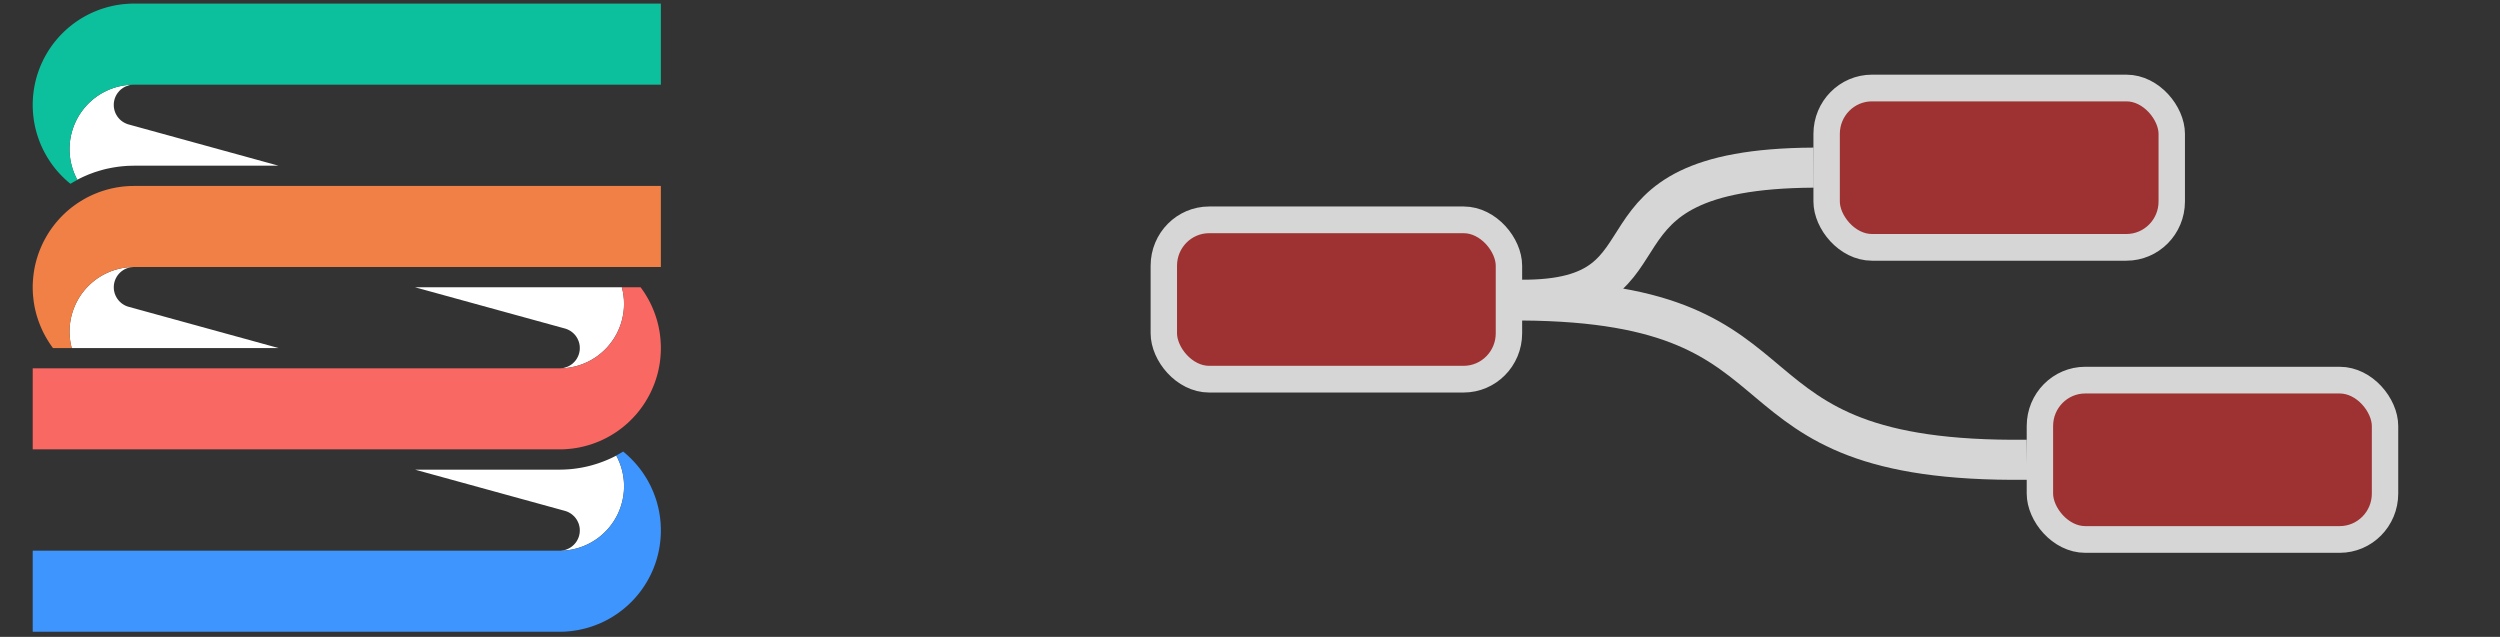
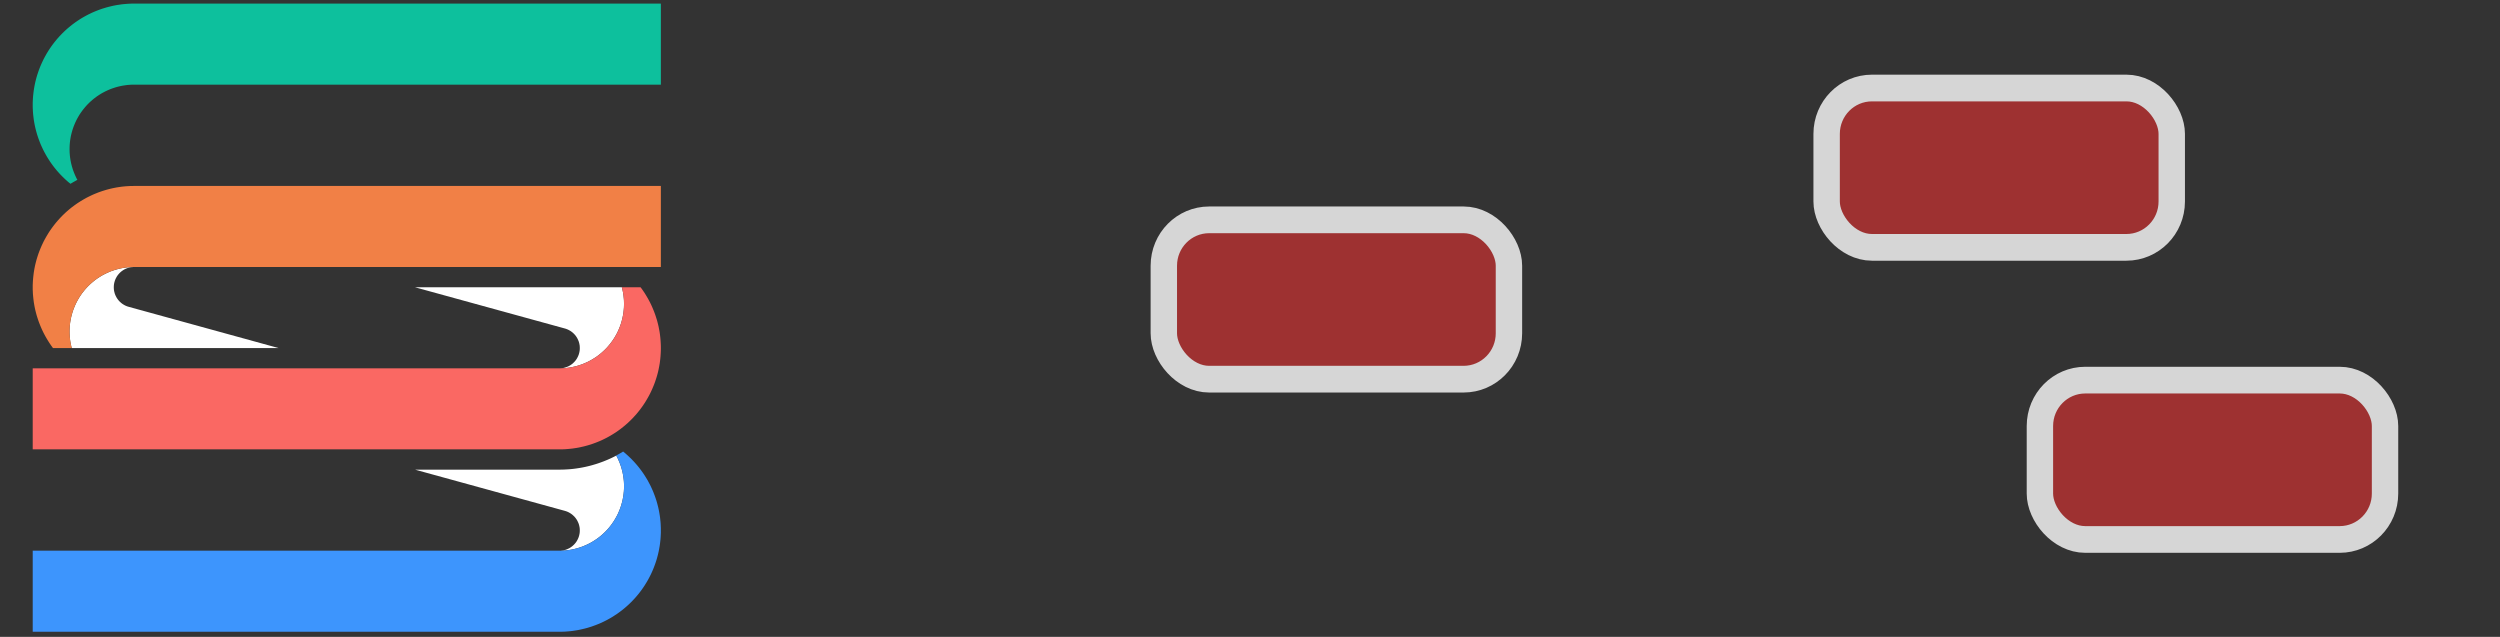
<svg xmlns="http://www.w3.org/2000/svg" xmlns:ns1="http://sodipodi.sourceforge.net/DTD/sodipodi-0.dtd" xmlns:ns2="http://www.inkscape.org/namespaces/inkscape" width="70.684" height="18.006" version="1.1" id="svg4" ns1:docname="node-red-seqera.svg" ns2:version="1.3.2 (091e20e, 2023-11-25)">
  <rect width="100%" height="100%" fill="#333333" stroke="none" />
  <defs id="defs4">
    <clipPath id="clip0_8175_39829">
      <rect width="120" height="120" fill="#ffffff" id="rect8" x="0" y="0" />
    </clipPath>
  </defs>
  <ns1:namedview id="namedview4" pagecolor="#505050" bordercolor="#eeeeee" borderopacity="1" ns2:showpageshadow="0" ns2:pageopacity="0" ns2:pagecheckerboard="0" ns2:deskcolor="#505050" ns2:zoom="5.8252748" ns2:cx="11.930768" ns2:cy="-22.488209" ns2:window-width="1936" ns2:window-height="1089" ns2:window-x="164" ns2:window-y="196" ns2:window-maximized="0" ns2:current-layer="svg4">
    <ns2:page x="0" y="0" width="70.684" height="18.006" id="page4" margin="0" bleed="0" />
  </ns1:namedview>
  <g stroke="#d6d6d6" id="g4" transform="matrix(0.752,0,0,0.752,32.618,2.236)">
    <g fill="#9e3131" stroke-linejoin="round" stroke-width="3.847" transform="matrix(0.258,0,0,0.261,-63.87,-108.483)" id="g3">
      <rect x="249.04" y="435.92" width="50.294" height="22.953" ry="6.608" id="rect1" />
      <rect x="345.63" y="416.93" width="50.294" height="22.953" ry="6.608" id="rect2" />
      <rect x="376.71" y="459.01" width="50.294" height="22.953" ry="6.608" id="rect3" />
    </g>
-     <path d="m 301.04,447.43 c 24.406,0.184 7.107,-18.84 42.708,-19.03 m 31.072,42.08 c -46.966,0.538 -28.989,-22.664 -73.619,-22.944" fill="none" stroke-width="5.771" transform="matrix(0.258,0,0,0.261,-63.87,-108.483)" id="path3" />
  </g>
  <g clip-path="url(#clip0_8175_39829)" id="g8" transform="matrix(0.148,0,0,0.148,0.925,0.102)">
    <path d="m 101.873,62.126 0.168,0.067 0.168,0.067 0.159,0.077 0.158,0.086 0.154,0.086 0.154,0.096 0.144,0.11 0.139,0.106 0.13,0.12 0.134,0.12 0.125,0.134 0.115,0.13 0.115,0.144 0.101,0.144 0.101,0.154 0.087,0.149 0.081,0.163 0.077,0.158 0.067,0.163 0.067,0.168 0.048,0.173 0.048,0.168 0.034,0.182 0.034,0.173 0.019,0.182 0.01,0.173 0.004,0.178 -0.004,0.182 -0.01,0.177 -0.019,0.178 -0.034,0.178 -0.034,0.173 -0.048,0.178 -0.048,0.168 -0.067,0.173 -0.067,0.163 -0.077,0.158 -0.081,0.158 -0.087,0.154 -0.101,0.154 -0.101,0.144 -0.115,0.134 -0.115,0.139 -0.125,0.125 -0.134,0.13 -0.13,0.12 -0.139,0.106 -0.144,0.101 -0.154,0.106 -0.154,0.086 -0.158,0.086 -0.159,0.072 -0.168,0.072 -0.168,0.058 -0.168,0.058 -0.173,0.038 -0.172,0.043 -0.183,0.024 -0.173,0.019 -0.182,0.019 h -0.029 l 0.182,-0.005 0.327,-0.014 0.326,-0.019 0.327,-0.029 0.322,-0.043 0.326,-0.048 0.322,-0.053 0.322,-0.067 0.317,-0.072 0.321,-0.082 0.317,-0.091 0.312,-0.101 0.308,-0.106 0.307,-0.115 0.302,-0.125 0.303,-0.13 0.298,-0.139 0.293,-0.149 0.288,-0.154 0.283,-0.163 0.278,-0.173 0.279,-0.173 0.269,-0.182 0.269,-0.197 0.259,-0.202 0.255,-0.202 0.249,-0.216 0.245,-0.221 0.235,-0.221 0.236,-0.235 0.225,-0.235 0.216,-0.245 0.212,-0.25 0.206,-0.254 0.202,-0.264 0.192,-0.264 0.182,-0.269 0.183,-0.278 0.168,-0.278 0.163,-0.288 0.159,-0.288 0.144,-0.288 0.139,-0.298 0.13,-0.302 0.124,-0.302 0.116,-0.307 0.11,-0.312 0.096,-0.312 0.091,-0.317 0.082,-0.317 0.072,-0.317 0.067,-0.326 0.058,-0.322 0.048,-0.322 0.034,-0.326 0.033,-0.326 0.024,-0.331 0.01,-0.326 0.005,-0.326 -0.005,-0.326 -0.01,-0.331 -0.024,-0.326 -0.033,-0.326 -0.034,-0.322 -0.048,-0.326 -0.058,-0.326 -0.067,-0.317 -0.072,-0.322 -0.062,-0.245 h -11.673 l -0.231,0.005 H 73.034 l 28.638,7.876 z" fill="#ffffff" id="path1" />
    <path d="m 119.981,64.982 -0.024,-0.413 -0.029,-0.408 -0.038,-0.413 -0.048,-0.408 -0.053,-0.403 -0.068,-0.408 -0.076,-0.403 -0.077,-0.403 -0.091,-0.398 -0.101,-0.398 -0.106,-0.398 -0.12,-0.394 -0.125,-0.389 -0.129,-0.394 -0.144,-0.384 -0.149,-0.379 -0.159,-0.384 -0.163,-0.374 -0.173,-0.374 -0.178,-0.369 -0.192,-0.36 -0.196,-0.365 -0.207,-0.355 -0.211,-0.355 -0.216,-0.346 -0.231,-0.346 -0.23,-0.336 -0.24,-0.331 -0.082,-0.106 h -3.577 l 0.062,0.245 0.072,0.322 0.067,0.317 0.058,0.326 0.048,0.326 0.034,0.322 0.033,0.326 0.024,0.326 0.01,0.331 0.005,0.326 -0.005,0.326 -0.01,0.326 -0.024,0.331 -0.033,0.326 -0.034,0.326 -0.048,0.322 -0.058,0.322 -0.067,0.326 -0.072,0.317 -0.081,0.317 -0.092,0.317 -0.096,0.312 -0.11,0.312 -0.115,0.307 -0.125,0.302 -0.13,0.302 -0.139,0.298 -0.144,0.288 -0.159,0.288 -0.163,0.288 -0.168,0.278 -0.182,0.278 -0.183,0.269 -0.192,0.264 -0.202,0.264 -0.206,0.254 -0.211,0.25 -0.217,0.245 -0.225,0.235 -0.235,0.235 -0.236,0.221 -0.245,0.221 -0.249,0.216 -0.255,0.202 -0.259,0.202 -0.269,0.197 -0.269,0.182 -0.278,0.173 -0.279,0.173 -0.283,0.163 -0.288,0.154 -0.293,0.149 -0.298,0.139 -0.302,0.13 -0.303,0.125 -0.307,0.115 -0.308,0.106 -0.312,0.101 -0.317,0.091 -0.321,0.082 -0.317,0.072 -0.322,0.067 -0.322,0.053 -0.326,0.048 -0.322,0.043 -0.326,0.029 -0.327,0.019 -0.326,0.014 -0.332,0.005 H 0 v 15.483 h 100.644 l 0.413,-0.005 0.408,-0.01 0.413,-0.024 0.408,-0.034 0.409,-0.038 0.408,-0.043 0.408,-0.062 0.403,-0.062 0.404,-0.072 0.403,-0.086 0.403,-0.091 0.394,-0.096 0.399,-0.11 0.398,-0.115 0.389,-0.12 0.389,-0.139 0.384,-0.139 0.384,-0.149 0.38,-0.154 0.374,-0.163 0.375,-0.178 0.369,-0.182 0.365,-0.187 0.36,-0.197 0.356,-0.202 0.355,-0.216 0.341,-0.216 0.346,-0.226 0.341,-0.235 0.331,-0.24 0.326,-0.25 0.322,-0.254 0.322,-0.264 0.312,-0.269 0.303,-0.269 0.297,-0.283 0.293,-0.288 0.288,-0.293 0.279,-0.302 0.278,-0.302 0.269,-0.312 0.259,-0.317 0.255,-0.322 0.25,-0.331 0.24,-0.331 0.23,-0.336 0.231,-0.346 0.216,-0.345 0.211,-0.355 0.207,-0.355 0.196,-0.36 0.192,-0.365 0.178,-0.37 0.173,-0.37 0.163,-0.379 0.159,-0.379 0.149,-0.379 0.144,-0.389 0.129,-0.389 0.125,-0.389 0.12,-0.398 0.106,-0.394 0.101,-0.398 0.091,-0.403 0.077,-0.398 0.076,-0.403 0.068,-0.408 0.053,-0.408 0.048,-0.408 0.038,-0.408 0.029,-0.413 0.024,-0.408 0.014,-0.408 0.005,-0.413 -0.005,-0.413 z" fill="#fa6863" id="path2" />
    <path d="m 18.126,57.861 -0.168,-0.062 -0.168,-0.067 -0.158,-0.077 -0.163,-0.086 -0.149,-0.091 -0.154,-0.096 -0.144,-0.106 -0.139,-0.11 -0.134,-0.12 -0.13,-0.12 -0.125,-0.13 -0.115,-0.134 -0.115,-0.144 -0.101,-0.144 -0.101,-0.149 -0.086,-0.149 -0.082,-0.163 -0.082,-0.163 -0.062,-0.158 -0.067,-0.168 -0.048,-0.178 -0.048,-0.168 -0.038,-0.178 -0.029,-0.173 -0.019,-0.182 -0.01,-0.173 -0.005,-0.182 0.005,-0.178 0.01,-0.182 0.019,-0.173 0.029,-0.177 0.038,-0.178 0.048,-0.173 0.048,-0.168 0.067,-0.173 0.062,-0.163 0.082,-0.163 0.082,-0.153 0.086,-0.158 0.101,-0.149 0.101,-0.144 0.115,-0.139 0.115,-0.134 0.125,-0.13 0.13,-0.125 0.134,-0.12 0.139,-0.105 0.144,-0.106 0.154,-0.101 0.149,-0.091 0.163,-0.082 0.158,-0.072 0.168,-0.072 0.168,-0.062 0.168,-0.053 0.173,-0.043 0.173,-0.038 0.182,-0.024 0.173,-0.019 0.178,-0.019 h 0.034 -0.182 l -0.327,0.014 -0.327,0.024 -0.327,0.029 -0.322,0.038 -0.327,0.048 -0.327,0.058 -0.317,0.062 -0.322,0.077 -0.317,0.082 -0.317,0.091 -0.312,0.101 -0.307,0.106 -0.312,0.11 -0.298,0.125 -0.302,0.134 -0.298,0.139 -0.293,0.149 -0.293,0.154 -0.279,0.158 -0.279,0.173 -0.279,0.178 -0.274,0.182 -0.264,0.197 -0.264,0.197 -0.25,0.206 -0.25,0.211 -0.245,0.221 -0.235,0.226 -0.235,0.23 -0.226,0.24 -0.216,0.24 -0.216,0.25 -0.202,0.259 -0.206,0.259 -0.187,0.264 -0.187,0.274 -0.178,0.274 -0.168,0.283 -0.163,0.283 -0.158,0.293 -0.144,0.288 -0.139,0.297 -0.13,0.302 -0.125,0.302 -0.115,0.307 -0.11,0.312 -0.096,0.312 -0.091,0.317 -0.082,0.312 -0.072,0.322 -0.067,0.322 -0.058,0.326 -0.048,0.322 -0.034,0.326 -0.034,0.322 -0.024,0.331 -0.01,0.326 -0.005,0.326 0.005,0.331 0.01,0.326 0.024,0.326 0.034,0.326 0.034,0.326 0.048,0.326 0.058,0.322 0.067,0.322 0.072,0.317 0.062,0.25 H 19.125 l 0.231,-0.005 H 46.965 L 18.328,57.923 Z" fill="#ffffff" id="path3-7" />
    <path d="m 0.019,55.009 0.019,0.413 0.034,0.408 0.038,0.408 0.048,0.408 0.053,0.408 0.067,0.403 0.072,0.408 0.082,0.403 0.091,0.398 0.101,0.398 0.106,0.398 0.12,0.394 0.125,0.389 0.13,0.389 0.144,0.389 0.149,0.379 0.158,0.384 0.163,0.374 0.173,0.374 0.178,0.365 0.192,0.365 0.197,0.365 0.206,0.355 0.211,0.35 0.216,0.345 0.226,0.346 0.235,0.341 0.24,0.331 0.082,0.106 H 7.452 L 7.39,65.553 7.318,65.237 7.251,64.915 7.193,64.594 7.145,64.267 7.111,63.941 7.078,63.614 7.054,63.288 7.044,62.962 7.039,62.63 l 0.005,-0.326 0.01,-0.326 0.024,-0.331 0.034,-0.322 0.034,-0.326 0.048,-0.322 0.058,-0.326 0.067,-0.322 0.072,-0.322 0.082,-0.312 0.091,-0.317 0.096,-0.312 0.11,-0.312 0.115,-0.307 0.125,-0.302 0.13,-0.302 0.139,-0.298 0.144,-0.288 0.158,-0.293 0.163,-0.283 0.168,-0.283 0.178,-0.274 0.187,-0.274 0.187,-0.264 0.206,-0.259 0.202,-0.259 0.216,-0.249 0.216,-0.24 0.226,-0.24 0.235,-0.23 0.235,-0.226 0.245,-0.221 0.25,-0.211 0.25,-0.206 0.264,-0.197 0.264,-0.197 0.274,-0.182 0.279,-0.178 0.279,-0.173 0.279,-0.158 0.293,-0.154 0.293,-0.149 0.298,-0.139 0.302,-0.134 0.298,-0.125 0.312,-0.11 0.307,-0.106 0.312,-0.101 0.317,-0.091 0.317,-0.082 0.322,-0.077 0.317,-0.062 0.327,-0.058 0.327,-0.048 0.322,-0.038 0.327,-0.029 0.327,-0.024 0.327,-0.014 0.331,-0.005 H 120 V 34.836 H 19.356 l -0.413,0.005 -0.408,0.01 -0.413,0.024 -0.408,0.029 -0.413,0.038 -0.403,0.048 -0.408,0.058 -0.403,0.062 -0.403,0.077 -0.408,0.082 -0.399,0.091 -0.399,0.101 -0.394,0.106 -0.399,0.12 -0.389,0.12 -0.389,0.134 -0.384,0.139 -0.384,0.154 -0.379,0.154 -0.374,0.163 -0.374,0.178 -0.37,0.182 -0.365,0.182 -0.36,0.202 -0.355,0.202 -0.355,0.211 -0.346,0.221 -0.346,0.226 -0.336,0.235 -0.331,0.24 -0.331,0.245 -0.317,0.254 -0.322,0.264 -0.312,0.269 -0.303,0.274 -0.298,0.283 -0.293,0.283 -0.288,0.298 -0.283,0.302 -0.274,0.302 -0.269,0.312 -0.259,0.317 -0.254,0.322 -0.25,0.326 -0.24,0.336 -0.235,0.336 -0.226,0.341 -0.216,0.35 -0.211,0.355 -0.206,0.355 -0.197,0.355 -0.192,0.365 -0.178,0.374 -0.173,0.369 -0.163,0.379 -0.158,0.374 -0.149,0.384 -0.144,0.384 -0.13,0.389 -0.125,0.394 -0.12,0.394 -0.106,0.398 -0.101,0.398 -0.091,0.403 -0.082,0.398 -0.072,0.403 -0.067,0.408 -0.053,0.408 -0.048,0.408 -0.038,0.408 -0.034,0.408 -0.019,0.408 L 0,53.775 v 0.413 0.413 z" fill="#f18046" id="path4" />
-     <path d="m 18.126,23.029 -0.168,-0.067 -0.168,-0.072 -0.163,-0.072 -0.154,-0.086 -0.158,-0.086 -0.149,-0.096 -0.144,-0.11 -0.144,-0.106 -0.134,-0.12 -0.13,-0.12 -0.12,-0.134 -0.115,-0.13 -0.115,-0.144 -0.106,-0.144 -0.096,-0.154 -0.091,-0.154 -0.082,-0.158 -0.082,-0.158 -0.062,-0.163 -0.062,-0.173 -0.053,-0.168 -0.043,-0.168 -0.038,-0.182 -0.029,-0.173 -0.024,-0.182 -0.005,-0.177 -0.005,-0.182 0.005,-0.178 0.005,-0.173 0.024,-0.178 0.029,-0.178 0.038,-0.173 0.043,-0.177 0.053,-0.173 0.062,-0.168 0.062,-0.163 0.082,-0.158 0.082,-0.163 0.091,-0.149 0.096,-0.154 0.106,-0.144 0.115,-0.134 0.115,-0.139 0.12,-0.134 0.13,-0.12 0.134,-0.12 0.144,-0.106 0.144,-0.101 0.149,-0.106 0.158,-0.086 0.154,-0.086 0.163,-0.077 0.168,-0.067 0.168,-0.058 0.168,-0.058 0.173,-0.048 0.178,-0.034 0.173,-0.029 0.178,-0.019 0.182,-0.014 h 0.058 -0.211 l -0.327,0.014 -0.327,0.024 -0.327,0.029 -0.322,0.043 -0.327,0.048 -0.327,0.053 -0.317,0.067 -0.322,0.072 -0.317,0.082 -0.317,0.091 -0.312,0.101 -0.307,0.106 -0.312,0.115 -0.298,0.12 -0.302,0.134 -0.298,0.139 -0.293,0.149 -0.293,0.154 -0.279,0.158 -0.283,0.173 -0.274,0.178 -0.274,0.182 -0.264,0.197 -0.264,0.197 -0.255,0.206 -0.245,0.216 -0.245,0.216 -0.24,0.226 -0.231,0.23 -0.226,0.24 -0.216,0.245 -0.216,0.25 -0.202,0.254 -0.206,0.264 -0.187,0.264 -0.187,0.269 -0.178,0.274 -0.168,0.283 -0.163,0.283 -0.158,0.293 -0.144,0.288 -0.139,0.298 -0.13,0.302 -0.125,0.302 -0.115,0.307 -0.11,0.312 -0.096,0.312 -0.091,0.317 -0.082,0.317 -0.077,0.317 -0.062,0.322 -0.058,0.326 -0.048,0.322 -0.038,0.326 -0.029,0.322 -0.024,0.331 -0.01,0.331 -0.005,0.326 0.005,0.326 0.01,0.331 0.024,0.326 0.029,0.326 0.038,0.322 0.048,0.326 0.058,0.326 0.062,0.317 0.077,0.322 0.082,0.317 0.091,0.312 0.096,0.317 0.11,0.307 0.115,0.307 0.125,0.302 0.13,0.302 0.139,0.298 0.144,0.293 0.096,0.168 0.01,-0.005 0.403,-0.206 0.403,-0.197 0.408,-0.192 0.413,-0.178 0.413,-0.182 0.423,-0.163 0.418,-0.154 0.427,-0.158 0.427,-0.134 0.432,-0.134 0.432,-0.125 0.432,-0.12 0.437,-0.11 0.442,-0.096 0.442,-0.086 0.437,-0.086 0.447,-0.072 0.447,-0.067 0.447,-0.058 0.451,-0.048 0.447,-0.038 0.451,-0.034 0.442,-0.019 0.461,-0.01 0.447,-0.01 H 46.965 L 18.323,23.087 Z" fill="#ffffff" id="path5" />
    <path d="m 100.644,104.515 h 0.331 l 0.327,-0.019 0.326,-0.019 0.327,-0.029 0.327,-0.043 0.326,-0.048 0.322,-0.053 0.321,-0.067 0.317,-0.072 0.322,-0.082 0.312,-0.091 0.312,-0.101 0.312,-0.105 0.308,-0.116 0.297,-0.124 0.303,-0.13 0.298,-0.139 0.293,-0.149 0.292,-0.154 0.284,-0.163 0.278,-0.173 0.274,-0.177 0.274,-0.183 0.269,-0.192 0.259,-0.201 0.254,-0.202 0.25,-0.216 0.24,-0.22 0.24,-0.221 0.231,-0.235 0.225,-0.236 0.221,-0.244 0.212,-0.25 0.206,-0.254 0.202,-0.264 0.187,-0.264 0.187,-0.269 0.178,-0.278 0.168,-0.278 0.163,-0.288 0.159,-0.288 0.149,-0.293 0.139,-0.293 0.125,-0.302 0.129,-0.307 0.111,-0.302 0.11,-0.312 0.101,-0.312 0.086,-0.317 0.087,-0.317 0.072,-0.317 0.062,-0.326 0.058,-0.322 0.048,-0.322 0.038,-0.331 0.034,-0.322 0.019,-0.331 0.015,-0.326 v -0.326 -0.326 l -0.015,-0.331 -0.019,-0.326 -0.034,-0.326 -0.038,-0.322 -0.048,-0.326 -0.058,-0.326 -0.062,-0.317 -0.072,-0.322 -0.087,-0.317 -0.086,-0.312 -0.101,-0.317 -0.11,-0.312 -0.111,-0.302 -0.129,-0.302 -0.125,-0.302 -0.139,-0.298 -0.149,-0.293 -0.096,-0.177 -0.01,0.005 -0.403,0.206 -0.404,0.197 -0.408,0.192 -0.413,0.182 -0.418,0.173 -0.417,0.168 -0.418,0.153 -0.427,0.154 -0.433,0.144 -0.427,0.13 -0.427,0.125 -0.442,0.12 -0.432,0.106 -0.442,0.101 -0.442,0.091 -0.441,0.082 -0.442,0.072 -0.447,0.067 -0.446,0.058 -0.447,0.048 -0.451,0.038 -0.452,0.029 -0.451,0.024 -0.447,0.014 -0.451,0.005 H 73.034 l 28.638,7.876 0.201,0.062 0.168,0.062 0.168,0.067 0.159,0.077 0.158,0.086 0.154,0.091 0.154,0.096 0.144,0.106 0.139,0.11 0.13,0.12 0.134,0.12 0.125,0.13 0.115,0.134 0.115,0.144 0.101,0.144 0.101,0.149 0.087,0.149 0.081,0.163 0.077,0.163 0.067,0.158 0.067,0.168 0.048,0.178 0.048,0.168 0.034,0.178 0.034,0.172 0.019,0.183 0.01,0.173 0.004,0.182 -0.004,0.178 -0.01,0.182 -0.019,0.173 -0.034,0.177 -0.034,0.178 -0.048,0.173 -0.048,0.168 -0.067,0.173 -0.067,0.163 -0.077,0.163 -0.081,0.153 -0.087,0.159 -0.101,0.149 -0.101,0.144 -0.115,0.139 -0.115,0.134 -0.125,0.13 -0.134,0.125 -0.13,0.12 -0.139,0.105 -0.144,0.106 -0.154,0.101 -0.154,0.091 -0.158,0.081 -0.159,0.072 -0.168,0.072 -0.168,0.063 -0.168,0.053 -0.173,0.043 -0.172,0.038 -0.183,0.024 -0.173,0.019 -0.182,0.02 -0.178,0.004" fill="#ffffff" id="path6" />
    <path d="m 119.981,99.82 -0.019,-0.408 -0.029,-0.408 -0.043,-0.413 -0.044,-0.408 -0.057,-0.403 -0.068,-0.408 -0.072,-0.403 -0.081,-0.403 -0.091,-0.403 -0.101,-0.394 -0.106,-0.398 -0.115,-0.398 -0.125,-0.384 -0.134,-0.394 -0.144,-0.384 -0.145,-0.379 -0.158,-0.384 -0.168,-0.374 -0.168,-0.374 -0.183,-0.37 -0.192,-0.36 -0.192,-0.365 -0.206,-0.355 -0.216,-0.355 -0.216,-0.345 -0.226,-0.346 -0.235,-0.336 -0.24,-0.331 -0.25,-0.331 -0.25,-0.317 -0.264,-0.322 -0.269,-0.307 -0.273,-0.307 -0.284,-0.298 -0.283,-0.298 -0.298,-0.283 -0.297,-0.283 -0.303,-0.274 -0.312,-0.269 -0.317,-0.264 -0.019,-0.014 -0.452,0.274 -0.398,0.226 -0.413,0.226 -0.053,0.029 0.106,0.197 0.149,0.293 0.139,0.298 0.125,0.302 0.129,0.302 0.111,0.302 0.11,0.312 0.101,0.317 0.087,0.312 0.086,0.317 0.072,0.322 0.062,0.317 0.058,0.326 0.048,0.326 0.038,0.322 0.034,0.326 0.019,0.326 0.015,0.331 v 0.326 0.326 l -0.015,0.326 -0.019,0.331 -0.034,0.322 -0.038,0.331 -0.048,0.322 -0.058,0.322 -0.062,0.326 -0.072,0.317 -0.086,0.317 -0.087,0.317 -0.101,0.312 -0.11,0.312 -0.111,0.302 -0.129,0.307 -0.125,0.302 -0.139,0.293 -0.149,0.293 -0.159,0.288 -0.163,0.288 -0.168,0.278 -0.178,0.278 -0.187,0.269 -0.187,0.264 -0.202,0.264 -0.206,0.254 -0.212,0.25 -0.221,0.245 -0.225,0.235 -0.231,0.235 -0.24,0.221 -0.24,0.221 -0.25,0.216 -0.254,0.201 -0.259,0.202 -0.269,0.192 -0.274,0.182 -0.274,0.178 -0.278,0.173 -0.283,0.163 -0.293,0.153 -0.293,0.149 -0.298,0.139 -0.302,0.13 -0.298,0.125 -0.307,0.115 -0.313,0.105 -0.312,0.101 -0.312,0.091 -0.322,0.082 -0.316,0.072 -0.322,0.067 -0.322,0.053 -0.326,0.048 -0.327,0.043 -0.326,0.029 -0.327,0.019 -0.326,0.019 H 100.644 0 v 15.484 h 100.644 l 0.413,-0.005 0.408,-0.009 0.413,-0.024 0.408,-0.034 0.413,-0.034 0.409,-0.048 0.408,-0.062 0.403,-0.062 0.403,-0.072 0.404,-0.087 0.398,-0.091 0.399,-0.096 0.394,-0.106 0.398,-0.12 0.389,-0.12 0.389,-0.139 0.389,-0.139 0.384,-0.149 0.379,-0.153 0.375,-0.164 0.374,-0.177 0.365,-0.182 0.37,-0.188 0.355,-0.196 0.361,-0.202 0.35,-0.211 0.346,-0.226 0.346,-0.221 0.336,-0.235 0.331,-0.245 0.331,-0.244 0.322,-0.255 0.317,-0.264 0.312,-0.268 0.303,-0.269 0.297,-0.283 0.298,-0.288 0.283,-0.293 0.284,-0.303 0.273,-0.302 0.269,-0.312 0.264,-0.317 0.25,-0.321 0.25,-0.327 0.24,-0.336 0.235,-0.336 0.226,-0.345 0.216,-0.346 0.216,-0.355 0.206,-0.355 0.192,-0.36 0.192,-0.365 0.183,-0.369 0.168,-0.37 0.168,-0.379 0.158,-0.379 0.145,-0.379 0.144,-0.389 0.134,-0.389 0.125,-0.394 0.115,-0.393 0.106,-0.394 0.101,-0.403 0.091,-0.398 0.081,-0.399 0.072,-0.408 0.068,-0.403 0.057,-0.408 0.044,-0.408 0.043,-0.408 0.029,-0.412 0.019,-0.408 0.019,-0.408 v -0.413 -0.413 z" fill="#3d95fd" id="path7" />
    <path d="m 0.019,20.173 0.019,0.413 0.029,0.408 0.043,0.413 0.048,0.408 0.053,0.403 0.067,0.408 0.072,0.403 0.082,0.403 0.091,0.398 0.101,0.398 0.106,0.394 0.115,0.398 0.13,0.389 0.13,0.389 0.144,0.389 0.144,0.379 0.158,0.384 0.168,0.374 0.173,0.374 0.178,0.365 0.192,0.365 0.197,0.365 0.202,0.355 0.216,0.355 0.216,0.341 0.226,0.346 0.235,0.341 0.24,0.331 0.25,0.331 0.254,0.317 0.259,0.322 0.269,0.307 0.274,0.307 0.283,0.298 0.288,0.293 0.293,0.288 0.298,0.283 0.303,0.274 0.312,0.269 0.322,0.259 L 7.212,34.423 7.664,34.154 8.062,33.928 8.475,33.698 8.533,33.674 8.422,33.477 8.278,33.184 8.139,32.887 8.009,32.585 7.884,32.282 7.769,31.975 7.659,31.668 7.563,31.351 7.471,31.039 7.39,30.722 7.313,30.401 7.251,30.084 7.193,29.758 7.145,29.431 7.107,29.11 7.078,28.783 7.054,28.457 7.044,28.126 7.039,27.799 7.044,27.473 l 0.01,-0.331 0.024,-0.331 0.029,-0.322 0.038,-0.326 0.048,-0.322 0.058,-0.326 0.062,-0.322 0.077,-0.317 0.082,-0.317 0.091,-0.317 0.096,-0.312 0.11,-0.312 0.115,-0.307 0.125,-0.302 0.13,-0.302 0.139,-0.298 0.144,-0.288 0.158,-0.293 0.163,-0.283 0.168,-0.283 0.178,-0.274 0.187,-0.269 0.187,-0.264 0.206,-0.264 0.202,-0.254 0.216,-0.25 0.216,-0.245 0.226,-0.24 0.231,-0.23 0.24,-0.226 0.245,-0.216 0.245,-0.216 0.255,-0.206 0.264,-0.197 0.264,-0.197 0.274,-0.182 0.274,-0.178 0.283,-0.173 0.279,-0.158 0.293,-0.153 0.293,-0.149 0.298,-0.139 0.302,-0.134 0.298,-0.12 0.312,-0.115 0.307,-0.106 0.312,-0.101 0.317,-0.091 0.317,-0.082 0.322,-0.072 0.317,-0.067 0.327,-0.053 0.327,-0.048 0.322,-0.043 0.327,-0.029 0.327,-0.024 0.327,-0.014 H 19.356 120 V 0 H 19.356 18.943 L 18.535,0.014 18.122,0.038 17.714,0.072 17.301,0.106 16.892,0.154 16.489,0.216 16.081,0.274 15.678,0.35 15.274,0.432 14.876,0.528 14.477,0.624 14.084,0.73 13.685,0.85 13.296,0.97 12.907,1.104 12.523,1.243 12.134,1.397 11.759,1.55 11.385,1.713 11.01,1.891 10.641,2.069 10.276,2.261 9.916,2.457 9.56,2.659 9.205,2.87 8.859,3.091 8.513,3.317 8.177,3.552 7.846,3.792 7.515,4.041 7.198,4.296 6.876,4.56 6.564,4.824 6.261,5.097 5.964,5.38 5.671,5.668 5.383,5.961 5.099,6.259 4.826,6.566 4.557,6.878 4.298,7.195 4.043,7.516 3.793,7.843 3.553,8.179 3.318,8.515 3.092,8.855 2.876,9.206 2.66,9.556 2.458,9.916 2.262,10.276 2.07,10.636 1.892,11.01 1.719,11.38 1.551,11.759 1.393,12.138 1.248,12.517 1.104,12.901 0.975,13.295 0.845,13.684 0.73,14.077 0.624,14.476 0.523,14.874 0.432,15.277 0.351,15.675 0.279,16.079 0.211,16.487 0.158,16.895 0.11,17.303 0.067,17.711 0.038,18.123 0.019,18.531 0,18.939 v 0.413 0.413 z" fill="#0dc09d" id="path8" />
  </g>
</svg>